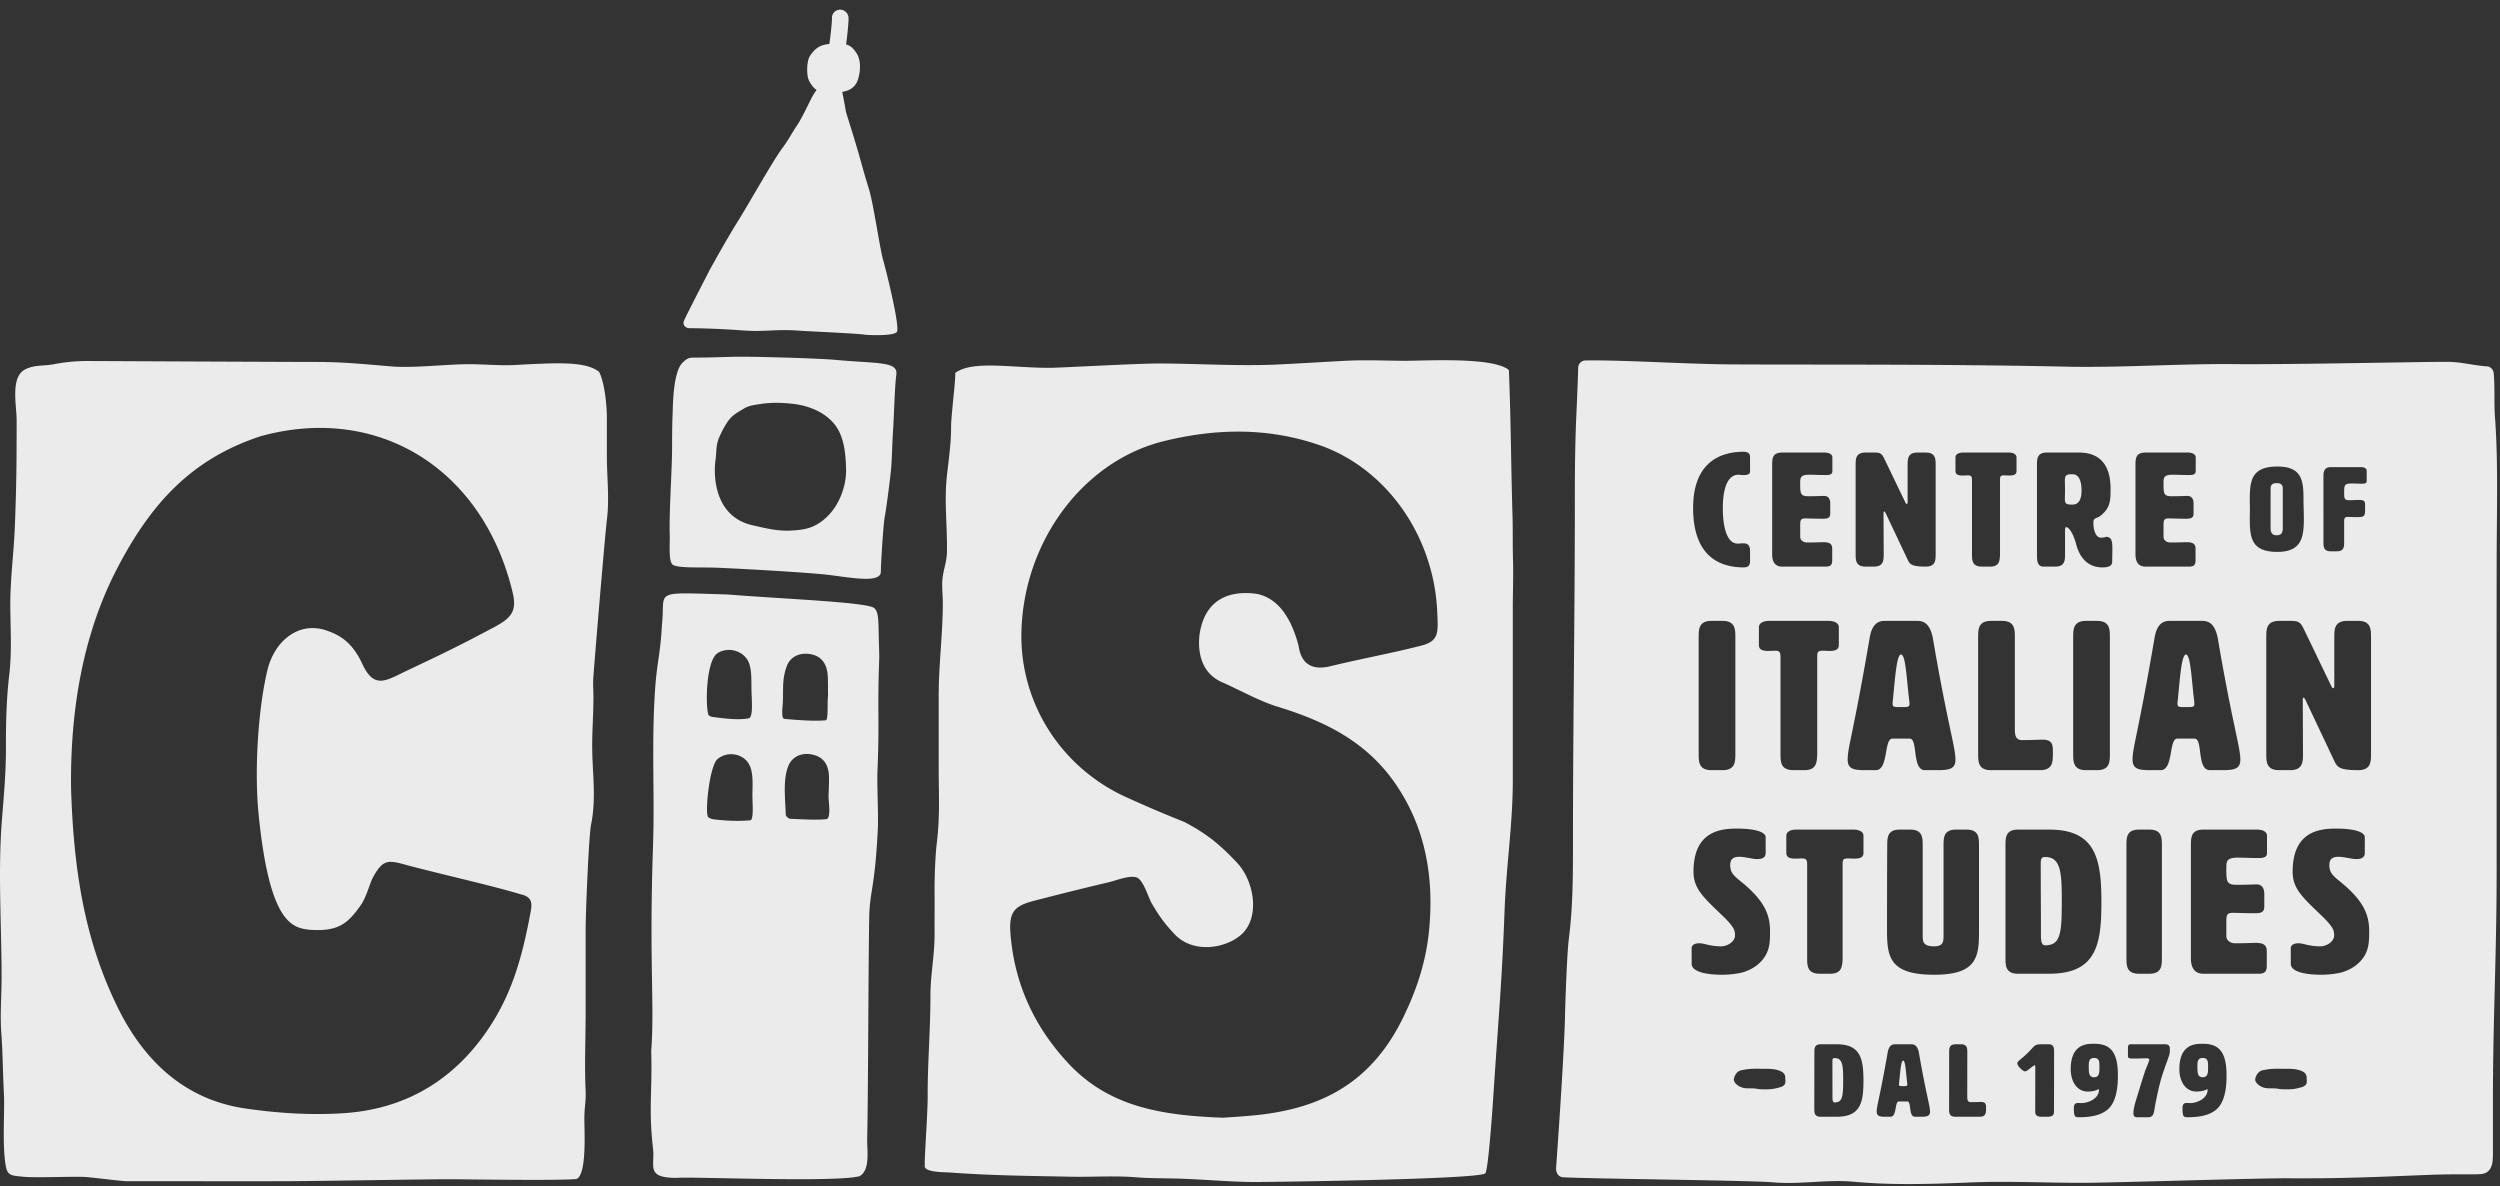
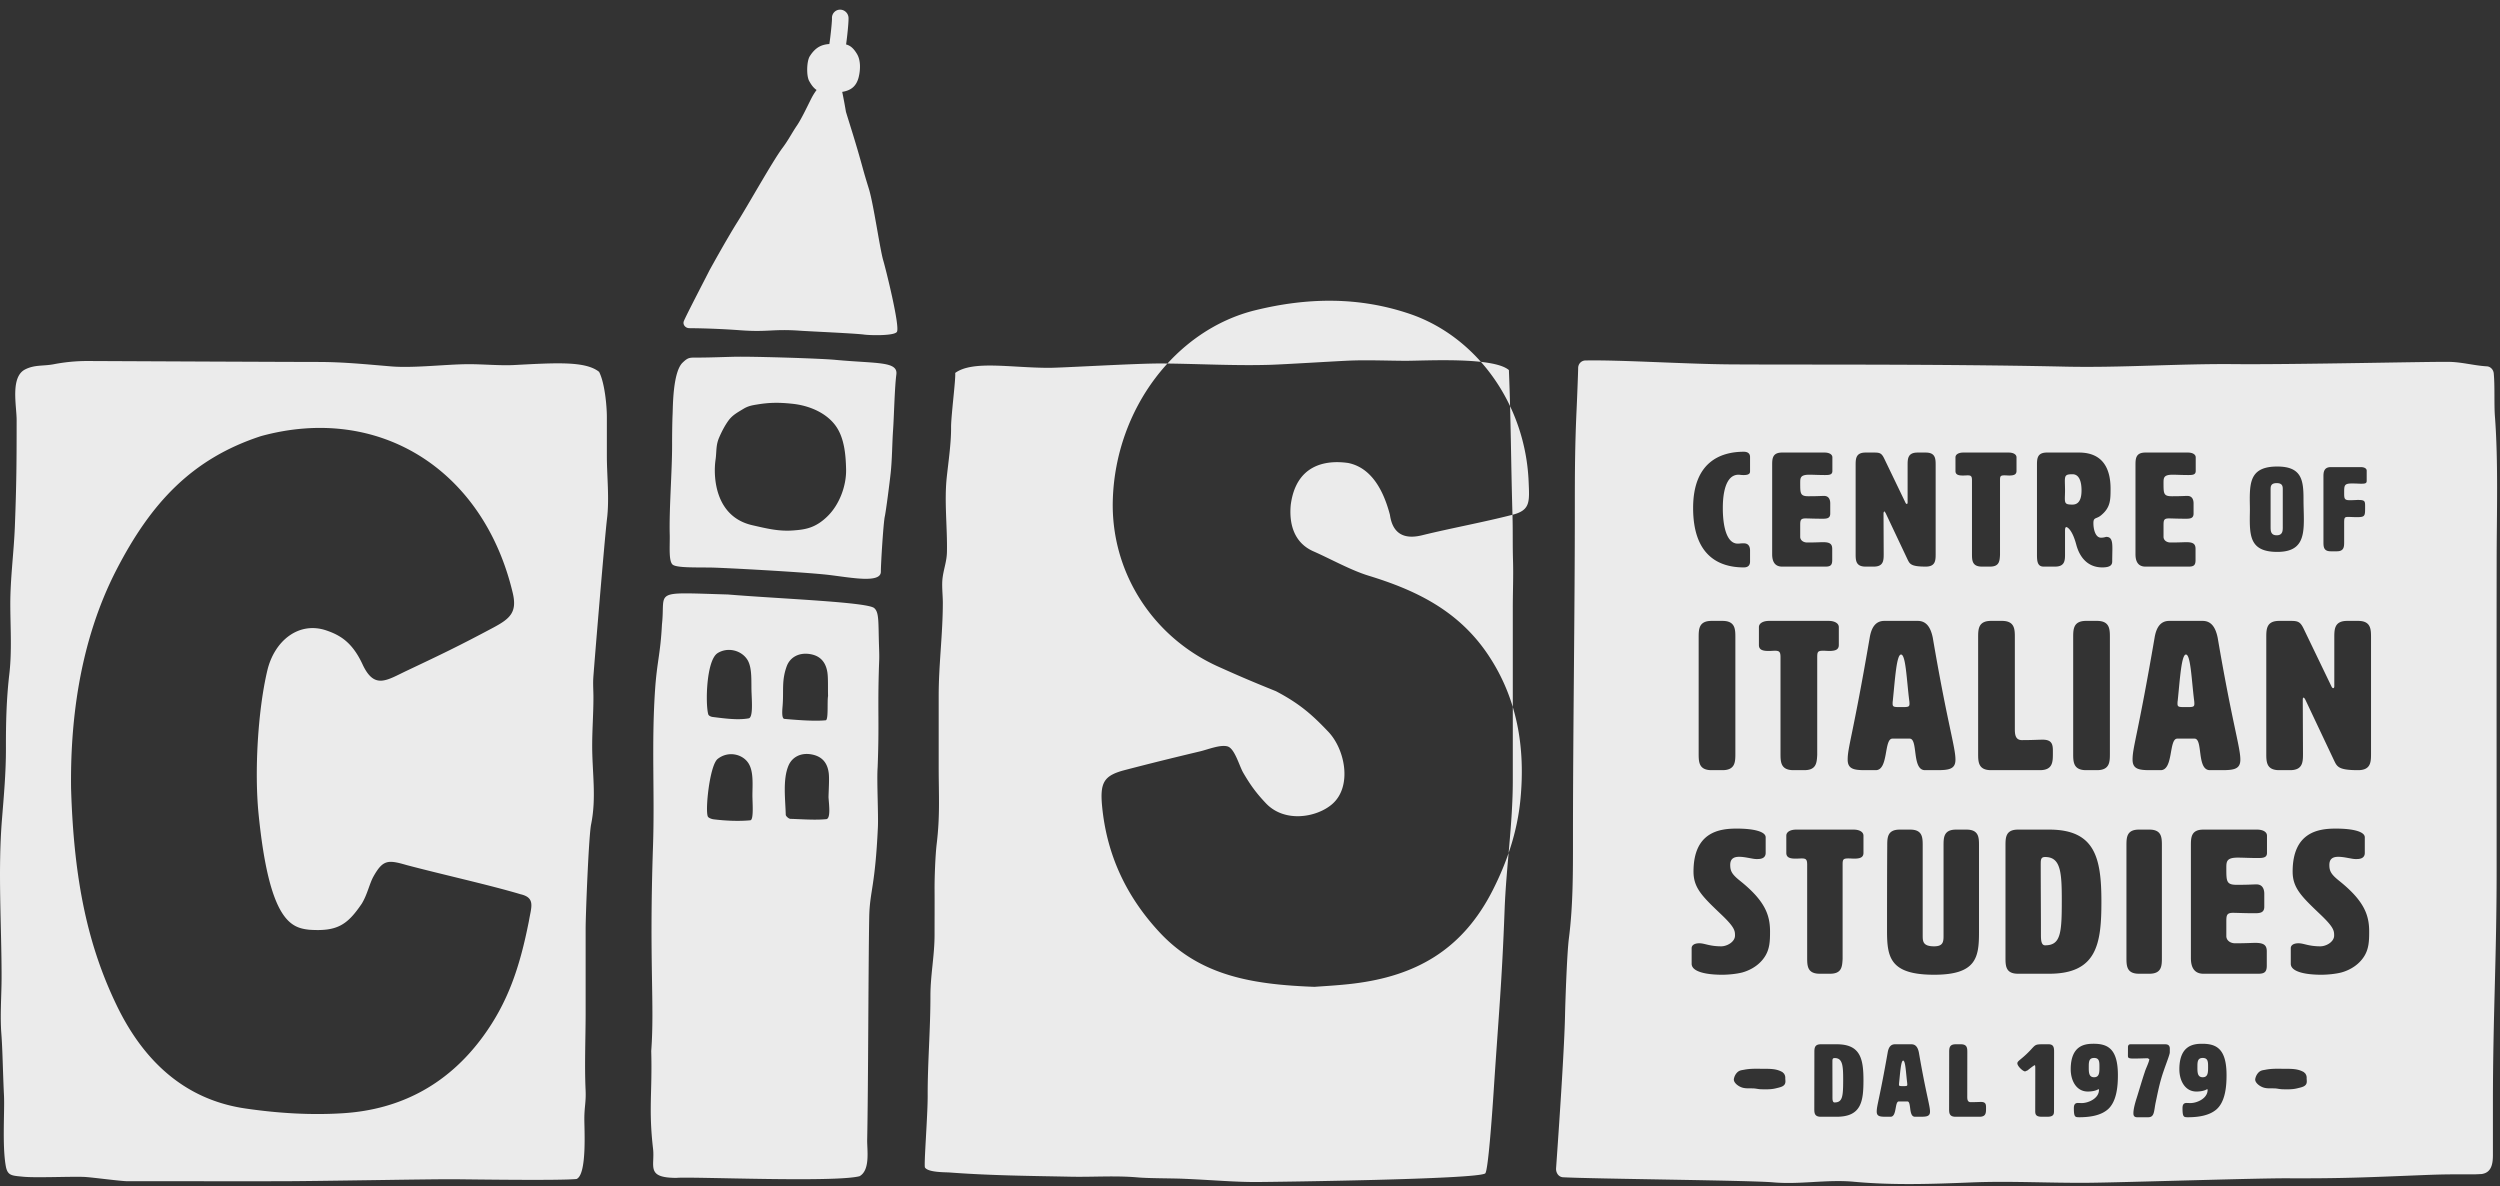
<svg xmlns="http://www.w3.org/2000/svg" width="215" height="102">
  <rect width="100%" height="100%" fill="#333333" stroke="none" />
-   <path fill="#ebebeb" d="M75.201 52.314c.416.376.327 1.24.396 3.296.04 1.16.012.97-.02 2.19-.095 3.449.043 4.488-.1 8.188-.083 1.138.075 4.036.021 5.176-.24 5.136-.692 5.452-.744 7.654-.08 4.562-.082 14.642-.176 19.204-.017.847.286 2.601-.654 3.131-2.117.562-14.54.019-15.742.144-2.67 0-1.846-1.006-2.019-2.504-.396-3.42-.058-4.839-.157-8.403.297-4.045-.188-7.475.153-17.62.154-4.589-.14-8.732.177-13.446.163-2.415.461-3.06.593-5.629.33-2.954-.989-2.761 5.673-2.569 4.563.378 12.154.656 12.6 1.188zm-13.48 3.851c-.984.607-1.065 4.376-.81 5.266.038.132.243.212.38.229 1.058.132 2.185.286 3.1.117.371-.072.273-1.396.245-2.159-.047-.899.081-2.144-.344-2.851-.496-.827-1.68-1.153-2.572-.602zm2.82 14.378c.287-.068.172-1.469.167-2.126.005-.932.108-2.033-.317-2.74-.496-.827-1.756-1.132-2.67-.409-.693.546-1.094 4.479-.842 4.962.064.122.347.213.483.23 1.06.132 2.213.179 3.178.083zm2.77-9.922c-.025.337-.124 1.18.148 1.204 1.007.09 2.572.217 3.537.121.272.024.127-1.57.217-2.095-.019-.642.018-1.556-.06-2.041-.138-.851-.594-1.434-1.55-1.567-.949-.131-1.677.315-1.947 1.062-.443 1.225-.252 2.042-.346 3.316zm3.76 9.826c.385-.077.222-1.253.181-1.884.014-.642.077-1.553.023-2.041-.095-.857-.52-1.461-1.469-1.64-.94-.177-1.69.234-1.998.967-.505 1.202-.262 2.94-.233 4.217.003.127.257.351.4.355 1.011.03 2.131.122 3.095.026zm.747-39.501c3.607.336 5.426.106 5.267 1.27-.145 1.061-.203 3.676-.279 4.743-.083 1.157-.077 2.525-.214 3.775-.089.813-.392 3.189-.5 3.684-.123.556-.343 4.134-.338 4.746.008 1.021-2.544.512-4.45.283-2.03-.244-9.15-.626-10.19-.638-1.368-.015-2.847.024-3.237-.229-.389-.253-.263-1.56-.279-2.548-.062-2.288.21-5.539.203-7.801-.002-.692.011-1.92.043-2.611.03-.618.011-3.628.866-4.438.522-.495.591-.422 1.57-.43.955-.008 1.912-.047 2.867-.07 1.533-.037 7.353.141 8.671.264zm-.607 13.408c.98-.983 1.583-2.569 1.553-3.986-.027-1.233-.145-2.685-.876-3.72-.765-1.083-2.154-1.725-3.597-1.907-1.302-.152-2.153-.121-3.13.038-.475.077-.818.131-1.24.39-.46.282-.918.518-1.26.982-.32.435-.598.974-.817 1.483-.294.68-.206 1.217-.308 1.912-.199 1.365-.095 4.878 3.161 5.622 1.221.279 2.275.547 3.53.449.972-.075 1.896-.172 2.984-1.263zm58.862-.082c.04 1.38.006 2.549.046 3.932.04 1.345-.019 2.702-.018 4.048v14.9c-.002 3.708-.565 7.348-.704 11.08-.236 6.347-.504 8.915-.947 15.69-.14 2.138-.478 6.772-.718 6.987-.578.52-18.347.736-19.554.744-2.022.011-3.709-.164-6.443-.281-.94-.041-2.933-.031-3.874-.114-1.96-.172-3.819-.022-5.795-.062-3.573-.072-6.835-.096-10.379-.361-.395-.03-1.862.006-2.14-.43-.107-.167.238-4.449.233-6.147-.007-2.894.237-5.638.237-8.608 0-1.825.357-3.451.355-5.279 0-1.291.01-2.582.001-3.873-.006-1.035.064-2.937.183-3.928.297-2.476.171-4.171.171-6.659v-6.085c.001-2.698.354-5.294.356-7.987 0-.692-.108-1.475-.019-2.157.101-.773.356-1.408.373-2.202.043-2.11-.237-4.323-.018-6.417.136-1.292.387-2.964.374-4.304-.009-.944.414-4.186.355-4.687 1.505-1.096 4.785-.439 8.066-.439 1.157 0 7.58-.388 9.667-.374 3.122.022 6.186.206 9.293.117 1.236-.035 5.84-.323 6.928-.365 1.581-.061 3.194.013 4.776.018 1.634.005 7.55-.358 8.888.798.176 4.428.177 7.991.307 12.445zm-7.857 11.256c1.558-.399 1.462-1.119 1.388-2.875-.279-6.617-4.433-12.436-10.22-14.403-4.406-1.497-8.824-1.408-13.283-.314-6.866 1.686-12.016 8.494-12.256 16.289-.19 6.153 3.362 11.797 9.082 14.367 1.638.736 2.721 1.209 4.946 2.107 2.107 1.104 3.178 2.096 4.494 3.476 1.481 1.551 2.06 4.722.362 6.219-1.307 1.153-4.094 1.667-5.723-.061-.75-.796-1.256-1.44-1.939-2.609-.347-.594-.738-2.111-1.363-2.278-.626-.169-1.684.267-2.34.424-2.393.571-4.075.985-6.458 1.604-1.802.469-2.177 1.039-1.985 3.088.403 4.311 2.161 7.877 4.934 10.862 3.503 3.77 8.011 4.503 13.34 4.701.697-.057 2.053-.119 3.398-.286 5.211-.648 9.278-2.807 11.926-8.028 1.234-2.434 2.11-5.008 2.38-7.79.438-4.521-.286-8.74-2.789-12.467-2.583-3.846-6.292-5.57-10.28-6.792-1.522-.467-3.27-1.448-4.733-2.091-1.633-.718-2.11-2.299-1.95-3.994.444-3.398 2.91-3.897 4.941-3.604 1.45.293 2.813 1.494 3.591 4.466.222 1.57 1.166 2.141 2.75 1.753 2.61-.639 5.183-1.098 7.787-1.764zM52.19 39.183c0 1.756.225 3.677.014 5.421-.202 1.666-1.148 13.076-1.183 13.736-.029.543.014 1.104.014 1.649 0 1.331-.107 2.803-.107 4.135 0 2.351.376 4.469-.094 6.778-.204.999-.469 7.775-.469 8.946v7.212c0 2.226-.104 4.481-.003 6.705.045 1.008-.104 1.385-.109 2.44-.004.947.234 4.803-.67 5.189-1.355.144-8.91.036-10.458.022-2.08-.018-11.898.169-15.07.17-2.663.002-5.324 0-7.985 0h-5.072c-.618 0-3.062-.337-3.74-.37-1.1-.051-4.157.091-5.262-.017-.993-.097-1.352-.075-1.503-.942-.309-1.777-.086-4.706-.15-6.037-.1-2.071-.119-3.916-.225-5.3-.124-1.613.018-3.295.018-4.911 0-4.47-.325-9.074.032-13.528.165-2.057.346-4.042.342-6.112-.005-2.178.04-4.238.293-6.404.228-1.959.09-3.966.083-5.935-.006-2.303.307-4.504.394-6.791.137-3.613.151-5.491.151-9.109 0-1.242-.559-3.703.732-4.36.82-.416 1.55-.274 2.44-.442a15.187 15.187 0 012.99-.281c4.524.022 17.548.082 19.7.082 2.292.001 4.084.196 6.366.383 1.925.157 4.668-.182 6.6-.192 1.234-.006 2.746.136 3.942.074 3.612-.189 6.15-.355 7.321.586.488.942.668 2.947.668 3.874zm-6.707 40.048c.194-1.198.603-2.021-.71-2.325-2.657-.795-6.75-1.7-9.815-2.513-1.59-.461-2.023-.463-2.835.976-.35.624-.529 1.561-1.014 2.352-1.238 1.818-2.098 2.405-4.527 2.236-1.535-.174-3.43-.712-4.348-9.991-.353-3.568-.069-8.809.752-12.288.607-2.576 2.708-4.269 5.088-3.457 1.231.42 2.26 1.06 3.133 2.975 1.01 2.104 2.043 1.307 3.777.486 3.098-1.467 4.46-2.117 7.433-3.703 1.464-.781 2.072-1.331 1.677-2.993-2.52-10.618-11.512-16.265-21.659-13.477-5.953 1.95-9.458 5.772-12.395 11.445C6.707 55.388 6.047 62.45 6.112 67.78c.235 8.088 1.495 13.647 3.924 18.685 2.363 4.897 5.958 8.117 11.056 8.863 2.801.411 5.678.593 8.493.404 4.784-.322 8.89-2.403 11.95-6.588 2.146-2.936 3.162-5.944 3.947-9.913zm143.231-18.693c0 .272-.148.272-.724.272-.594 0-.725 0-.725-.29 0-.072 0-.162.02-.271.185-1.79.315-3.96.705-3.96.408 0 .483 2.188.706 3.96.018.127.018.217.018.289zm-13.21 13.706c0-.367.053-.541.376-.541 1.345 0 1.434 1.309 1.434 3.753 0 2.793-.089 3.841-1.434 3.841-.323 0-.359-.419-.359-.873 0-2.06-.018-4.207-.018-6.18zm19.768-32.135c0-.255 0-.561.524-.561.523 0 .523.306.523.561v3.213c0 .306 0 .713-.523.713-.524 0-.524-.407-.524-.713zm-15.18 50.534c-.459 0-.458-.43-.458-.869.001-.439.001-.79.46-.79.46 0 .46.351.458.79 0 .439 0 .869-.46.869zm-2.499-50.477c0-.29-.015-.608-.015-.787 0-.498.086-.595.653-.595.64 0 .781.76.781 1.382 0 .622-.142 1.229-.78 1.229-.568 0-.654-.083-.654-.538 0-.166.015-.415.015-.691zm-14.809 18.083c.185-1.79.315-3.96.705-3.96.41 0 .483 2.188.706 3.96.02.127.02.217.02.289 0 .272-.15.272-.726.272-.594 0-.724 0-.724-.29 0-.072 0-.162.02-.271zm-5.009 34.562c-.165 0-.183-.211-.183-.439.002-1.036-.005-2.116-.004-3.107 0-.185.027-.272.192-.272.69 0 .734.658.733 1.887-.002 1.404-.049 1.931-.738 1.931zm6.254-1.536c0 .131-.074.131-.359.131-.294 0-.358 0-.357-.14l.01-.132c.092-.869.157-1.922.35-1.922.202 0 .237 1.062.346 1.922zm25.407-.632c-.459 0-.459-.43-.458-.869 0-.439.001-.79.46-.79.46 0 .46.351.458.79 0 .439 0 .869-.46.869zm25.13-56.805c.292 3.849.152 8.394.147 12.252-.013 8.931-.003 17.862-.003 26.792 0 7.62-.319 12.463-.319 20.084v4.39c-.002.828-.172 1.505-.983 1.612l-.538.024c-2.05 0-2.644-.007-4.448.065-4.742.188-6.98.3-11.679.276-2.637-.014-14.008.354-17.07.385-3.386.035-6.766-.168-10.152-.029-3.368.138-6.724.252-10.095-.059-2.32-.215-4.603.257-6.943.051-1.997-.175-15.41-.295-18.056-.436-.389-.021-.632-.384-.603-.784.353-4.981.72-10.669.77-13.181.017-.914.161-5.252.33-6.572.363-2.847.352-5.68.352-8.594 0-9.544.16-19.086.16-28.63 0-2.984.014-5.376.156-8.354.041-.874.13-3.186.13-3.479 0-.355.271-.642.616-.65 2.872-.063 8.54.3 12.28.334 3.871.034 12.515-.006 20.458.069 2.844.027 5.65.062 8.49.126 4.844.11 9.693-.259 14.538-.215 5.297.047 16.972-.227 18.572-.193 1.071.023 2.128.322 3.192.383.314.017.562.28.594.603.106 1.103.02 2.637.103 3.73zm-14.749 10.758c0 .408 0 .816.63.816h.523c.628 0 .628-.408.628-.816v-1.55c0-.52.01-.591.356-.591.157 0 .524.02.733.02.713 0 .713-.102.713-.836v-.092c0-.459-.02-.551-.618-.551-.178 0-.283.021-.723.021-.46 0-.46-.163-.46-.653 0-.601 0-.785.648-.785.493 0 .566.02.828.02.377 0 .461-.051.461-.254v-.867c0-.204-.23-.306-.493-.306h-2.597c-.629 0-.629.51-.629.816zm-6.336-3.63c0 .265.011.54.011.826 0 .285-.01.561-.01.836 0 1.632.156 2.835 2.367 2.835 2.021 0 2.283-1.173 2.283-2.784 0-.54-.03-1.142-.03-1.754 0-1.621-.148-2.804-2.253-2.804-2.21 0-2.368 1.203-2.368 2.845zm-1.119 33.128c-.897 0-.897-.297-.897-1.431 0-.559 0-.908.986-.908.45 0 1.005.035 1.704.035.448 0 .807-.018.807-.437v-1.484c0-.349-.395-.523-.843-.523h-4.626c-1.076 0-1.076.698-1.076 1.396v9.602c0 .349 0 1.397 1.076 1.397h4.734c.537 0 .717-.175.717-.699v-1.221c0-.524-.233-.734-.986-.734-.377 0-.718.035-1.74.035-.358 0-.717-.192-.753-.576v-1.222c0-.576 0-.821.574-.821.377 0 .95.035 1.865.035.448 0 .825-.035.825-.558v-1.118c0-.192-.036-.803-.664-.803-.412 0-.592.035-1.703.035zm-8.71-28.472c0 .277 0 1.106.851 1.106h3.746c.426 0 .568-.138.568-.553v-.967c0-.414-.185-.58-.78-.58-.298 0-.568.027-1.377.027-.284 0-.568-.151-.596-.455v-.967c0-.456 0-.649.454-.649.298 0 .752.027 1.476.027.354 0 .653-.027.653-.442v-.884c0-.152-.029-.635-.526-.635-.326 0-.468.027-1.348.027-.709 0-.709-.235-.709-1.133 0-.442 0-.718.781-.718.354 0 .794.028 1.347.028.355 0 .64-.014.64-.346v-1.174c0-.276-.313-.414-.668-.414h-3.66c-.852 0-.852.552-.852 1.105zm-8.472 0c0 .553 0 1.106.568 1.106h.993c.852 0 .852-.553.852-1.106v-1.961c0-.111 0-.332.113-.332.086 0 .511.221.852 1.506.27 1.022.936 1.962 2.242 1.962.737 0 .851-.249.851-.525 0-.415.014-.788.014-1.091 0-.636-.07-1.009-.525-1.009-.042 0-.198.069-.454.069-.468 0-.653-.691-.653-1.257 0-.525.256-.331.653-.663.81-.663.823-1.299.823-2.293 0-1.63-.596-3.108-2.71-3.108h-2.767c-.852 0-.852.552-.852 1.105zm6.271 7.22c0-.723 0-1.446-1.114-1.446h-.929c-1.114 0-1.114.723-1.114 1.446v9.946c0 .723 0 1.446 1.114 1.446h.93c1.113 0 1.113-.723 1.113-1.446zm-13.28-14.334c0 .332.283.387.638.387.171 0 .312-.014.412-.014.298 0 .37.083.37.428v6.313c0 .553 0 1.106.85 1.106h.71c.794 0 .823-.484.851-1.009v-6.41c0-.345.028-.428.383-.428.171 0 .298.014.398.014.354 0 .638-.055.638-.387v-1.174c0-.276-.312-.414-.667-.414h-3.916c-.355 0-.667.138-.667.414zm-8.586 7.114c0 .553 0 1.106.852 1.106h.71c.851 0 .851-.553.851-1.106l-.015-3.522.057-.138.114.138 1.887 3.992c.2.415.298.636 1.575.636.851 0 .851-.553.851-1.106v-7.597c0-.553 0-1.105-.85-1.105h-.71c-.852 0-.852.552-.852 1.105v3.177c0 .097-.028.138-.07.138-.043 0-.086-.041-.128-.138l-1.83-3.799c-.214-.428-.37-.483-.838-.483h-.752c-.852 0-.852.552-.852 1.105zm-7.179 0c0 .277 0 1.106.851 1.106h3.747c.425 0 .567-.138.567-.553v-.967c0-.414-.185-.58-.78-.58-.298 0-.568.027-1.377.027-.284 0-.567-.151-.596-.455v-.967c0-.456 0-.649.454-.649.298 0 .752.027 1.476.027.355 0 .653-.027.653-.442v-.884c0-.152-.029-.635-.525-.635-.327 0-.468.027-1.348.027-.71 0-.71-.235-.71-1.133 0-.442 0-.718.781-.718.354 0 .794.028 1.348.028.354 0 .638-.014.638-.346v-1.174c0-.276-.312-.414-.667-.414h-3.66c-.852 0-.852.552-.852 1.105zm-1.139 7.853c0 .434.371.507.836.507.223 0 .408-.019.54-.019.39 0 .481.109.481.561v8.264c0 .723 0 1.446 1.115 1.446h.93c1.04 0 1.076-.633 1.113-1.32v-8.39c0-.452.038-.561.502-.561.222 0 .39.019.52.019.464 0 .835-.073.835-.507v-1.537c0-.362-.408-.542-.872-.542h-5.127c-.465 0-.873.18-.873.542zm-1.302-16.625c-2.015 0-4.356.899-4.356 4.836 0 4.213 2.341 5.111 4.356 5.111.355 0 .54-.166.54-.511v-.926c0-.138 0-.635-.54-.635-.326 0-.326.027-.51.027-1.278 0-1.292-2.569-1.292-3.039 0-.497 0-2.887 1.348-2.887.156 0 .17.028.454.028.54 0 .54-.208.54-.346v-1.215c0-.277-.185-.443-.54-.443zm-.723 15.992c0-.723 0-1.446-1.114-1.446h-.929c-1.114 0-1.114.723-1.114 1.446v9.946c0 .723 0 1.446 1.114 1.446h.93c1.113 0 1.113-.723 1.113-1.446zm-3.76 28.043c0 .699 1.29.943 2.617.943.556 0 1.238-.07 1.722-.192.394-.105 1.327-.436 1.918-1.309.467-.681.485-1.414.485-2.217 0-1.414-.43-2.637-2.564-4.347-.7-.559-.86-.838-.86-1.379 0-.559.34-.699.77-.699.52 0 1.166.192 1.452.192h.144c.61 0 .682-.332.682-.524v-1.344c0-.489-1.005-.75-2.493-.75-1.435 0-3.713.261-3.713 3.701 0 1.431.79 2.164 2.457 3.753 1.094 1.048 1.112 1.344 1.112 1.746 0 .541-.682.925-1.184.925-1.02 0-1.416-.262-1.882-.262-.484 0-.664.21-.664.419zm8.053 10.237c.02-.094.012-.188.005-.271l-.006-.126a.606.606 0 00-.037-.255l-.06-.125-.057-.057-.088-.085c-.469-.267-.91-.287-1.603-.287l-.312-.002c-.472-.006-.92-.009-1.373.081l-.124.022c-.16.027-.3.051-.46.192a1.067 1.067 0 00-.308.594c-.033.287.331.596.688.718.236.082.493.079.741.078l.206.001c.123.002.23.019.343.037.113.018.23.036.363.04.126.004.255.007.383.007.307 0 .612-.018.884-.087l.131-.032c.306-.074.621-.149.684-.443zm4.423 2.918c2.111 0 2.296-1.317 2.3-3.116.002-1.888-.272-3.116-2.292-3.116h-1.377c-.55 0-.552.35-.552.702l-.007 4.827c0 .352 0 .703.55.703zm2.301-24.171c0-.349-.395-.523-.843-.523h-4.95c-.448 0-.843.174-.843.523v1.484c0 .419.36.489.808.489.215 0 .394-.017.52-.017.376 0 .466.104.466.541v7.978c0 .698 0 1.397 1.076 1.397h.896c1.005 0 1.04-.611 1.076-1.275v-8.1c0-.437.036-.541.485-.541.214 0 .376.017.502.017.448 0 .807-.07.807-.489zm1.057-5.635c1.115 0 .687-2.712 1.431-2.712h1.486c.743 0 .167 2.712 1.318 2.712h.984c1.06 0 1.635-.072 1.635-.904 0-1.085-.687-3.074-1.95-10.488-.186-.904-.558-1.446-1.3-1.446h-2.86c-.744 0-1.115.542-1.264 1.446-1.449 8.445-1.895 9.403-1.895 10.488 0 .832.576.904 1.542.904zm3.856 29.806c.524 0 .808-.035.81-.439 0-.527-.339-1.492-.958-5.091-.09-.439-.274-.702-.642-.702h-1.413c-.368 0-.552.263-.626.702-.722 4.099-.943 4.564-.944 5.091 0 .404.284.439.762.439h.431c.551 0 .341-1.317.71-1.317h.734c.367 0 .08 1.317.65 1.317zm-2.886-15.965c0 2.269.27 3.753 4.053 3.753 3.604 0 3.856-1.466 3.856-3.631v-7.472c0-.681 0-1.379-1.077-1.379h-.896c-1.076 0-1.076.698-1.076 1.379v7.699c0 .524 0 .96-.807.96-.986 0-.986-.436-.986-.96v-7.682c0-.698 0-1.396-1.076-1.396h-.897c-1.076 0-1.076.698-1.076 1.396 0 0-.018 1.816-.018 7.333zm8.514 15.148c0-.263-.045-.456-.43-.456-.194 0-.414.018-.9.018-.286-.009-.285-.281-.285-.492l.005-3.783c.001-.352.001-.702-.549-.702h-.459c-.55 0-.552.35-.552.702l-.007 4.827c0 .352-.002.703.55.703h2.075c.551 0 .551-.351.552-.703zm4.633-28.989c1.115 0 1.115-.723 1.115-1.446v-.235c0-.543-.093-.941-.873-.941-.39 0-.836.037-1.82.037-.577-.019-.577-.579-.577-1.013v-7.794c0-.723 0-1.446-1.114-1.446h-.929c-1.114 0-1.114.723-1.114 1.446v9.946c0 .723 0 1.446 1.114 1.446zm-2.96 16.11c0 .698 0 1.397 1.076 1.397h2.69c4.124 0 4.483-2.619 4.483-6.198 0-3.753-.538-6.197-4.483-6.197h-2.69c-1.076 0-1.076.698-1.076 1.396zm4.18 8.166c.001-.352.001-.702-.467-.702h-.514c-.588 0-.615.035-.946.386l-.038.044c-.818.886-1.194.974-1.195 1.211 0 .237.477.693.67.693l.22-.096c.101-.088.543-.439.607-.439.037 0 .046.114.045.237v.123l-.005 3.546c0 .263 0 .527.551.527h.505c.56 0 .56-.264.56-.527zm4.62 4.898c.78-.685.866-2.037.867-2.932.003-2.229-.823-2.712-2.08-2.712-.689 0-1.975.079-1.978 2.194 0 .975.485 1.914 1.467 1.914.348 0 .688-.062.9-.193l.036-.018.028.07c0 .746-.929 1.133-1.47 1.133-.102 0-.359-.009-.34-.009-.294 0-.35.21-.35.448 0 .781.118.772.44.781.9 0 1.854-.132 2.48-.676zm1.602-13.064c0 .698 0 1.397 1.076 1.397h.896c1.076 0 1.076-.699 1.076-1.397v-9.602c0-.698 0-1.396-1.076-1.396h-.896c-1.076 0-1.076.698-1.076 1.396zm3.73 7.841c0-.263-.139-.377-.395-.377h-2.994c-.202 0-.21.201-.21.228l-.003.728c0 .193 0 .272.496.272.395 0 .983-.026 1.212-.026l.13.079c0 .22-.334.878-.389 1.106-.239.702-.544 1.756-.69 2.212-.12.369-.288.948-.288 1.326 0 .131.008.351.33.351h.928c.56 0 .496-.483.654-1.264l.082-.387c.157-.746.305-1.466.62-2.37.202-.596.515-1.378.515-1.553zm-.788-23.951c1.114 0 .687-2.712 1.43-2.712h1.486c.743 0 .167 2.712 1.32 2.712h.983c1.06 0 1.635-.072 1.635-.904 0-1.085-.687-3.074-1.95-10.488-.186-.904-.558-1.446-1.3-1.446h-2.86c-.744 0-1.115.542-1.265 1.446-1.448 8.445-1.894 9.403-1.894 10.488 0 .832.576.904 1.542.904zm4.8 29.174c.781-.685.866-2.037.867-2.932.003-2.229-.823-2.712-2.08-2.712-.69 0-1.975.079-1.978 2.194 0 .975.484 1.914 1.467 1.914.348 0 .688-.062.9-.193l.036-.018.028.07c-.002.746-.929 1.133-1.47 1.133-.103 0-.359-.009-.34-.009-.294 0-.35.21-.35.448 0 .781.118.772.44.781.9 0 1.854-.132 2.48-.676zm7.756-2.286c.02-.094.011-.188.005-.271l-.006-.126a.606.606 0 00-.037-.255l-.06-.125-.057-.057-.088-.085c-.469-.267-.91-.287-1.603-.287l-.312-.002c-.472-.006-.92-.009-1.373.081l-.124.022c-.162.027-.3.051-.46.192a1.075 1.075 0 00-.309.594c-.032.287.332.596.69.718.235.082.491.079.74.078l.206.001c.123.002.23.019.343.037.113.018.23.036.362.04.127.004.255.007.384.007.307 0 .612-.018.884-.087l.131-.032c.306-.074.621-.149.684-.443zm4.892-10.795c.467-.681.485-1.414.485-2.217 0-1.414-.43-2.637-2.565-4.347-.699-.559-.86-.838-.86-1.379 0-.559.34-.699.771-.699.52 0 1.165.192 1.452.192h.144c.61 0 .681-.332.681-.524v-1.344c0-.489-1.004-.75-2.492-.75-1.435 0-3.713.261-3.713 3.701 0 1.431.79 2.164 2.457 3.753 1.094 1.048 1.112 1.344 1.112 1.746 0 .541-.682.925-1.184.925-1.022 0-1.416-.262-1.882-.262-.484 0-.664.21-.664.419v1.344c0 .699 1.291.943 2.618.943.556 0 1.238-.07 1.722-.192.394-.105 1.327-.436 1.918-1.309zm.644-27.485c0-.723 0-1.446-1.114-1.446h-.929c-1.115 0-1.115.723-1.115 1.446v4.159c0 .127-.037.181-.093.181s-.11-.054-.167-.181l-2.396-4.973c-.279-.56-.483-.632-1.096-.632h-.984c-1.114 0-1.114.723-1.114 1.446v9.946c0 .723 0 1.446 1.114 1.446h.93c1.113 0 1.113-.723 1.113-1.446l-.019-4.611c0-.109.02-.181.074-.181.038 0 .094.072.15.181l2.47 5.226c.26.542.39.831 2.062.831 1.114 0 1.114-.723 1.114-1.446zM74.314 28.774c-.804-.107-4.665-.273-5.494-.332-2.388-.17-2.759.14-5.185-.042a68.584 68.584 0 00-4.358-.178c-.33-.003-.572-.3-.473-.587.124-.362 2.053-4.058 2.201-4.368.01-.019 1.462-2.665 2.433-4.208.944-1.502 3.03-5.239 3.86-6.344.51-.678.792-1.265 1.254-1.943.406-.596 1.025-1.93 1.258-2.374.096-.183.242-.427.418-.66-.236-.155-.433-.396-.64-.774-.248-.453-.217-1.701.054-2.129.516-.819 1.078-1.007 1.681-1.049l.011-.066c.072-.455.226-1.818.216-2.159a.703.703 0 01.692-.732h.002a.734.734 0 01.73.719c.012.444-.13 1.71-.21 2.275.376.1.642.329.941.825.333.555.292 1.384.14 1.994-.213.841-.733 1.148-1.415 1.259.124.591.23 1.18.322 1.721.342 1.115.664 2.114 1.012 3.309.53 1.821.42 1.569.96 3.31.397 1.281.95 5.197 1.235 6.155.217.729 1.454 5.691 1.176 6.142-.218.354-2.282.308-2.82.236z" />
+   <path fill="#ebebeb" d="M75.201 52.314c.416.376.327 1.24.396 3.296.04 1.16.012.97-.02 2.19-.095 3.449.043 4.488-.1 8.188-.083 1.138.075 4.036.021 5.176-.24 5.136-.692 5.452-.744 7.654-.08 4.562-.082 14.642-.176 19.204-.017.847.286 2.601-.654 3.131-2.117.562-14.54.019-15.742.144-2.67 0-1.846-1.006-2.019-2.504-.396-3.42-.058-4.839-.157-8.403.297-4.045-.188-7.475.153-17.62.154-4.589-.14-8.732.177-13.446.163-2.415.461-3.06.593-5.629.33-2.954-.989-2.761 5.673-2.569 4.563.378 12.154.656 12.6 1.188zm-13.48 3.851c-.984.607-1.065 4.376-.81 5.266.038.132.243.212.38.229 1.058.132 2.185.286 3.1.117.371-.072.273-1.396.245-2.159-.047-.899.081-2.144-.344-2.851-.496-.827-1.68-1.153-2.572-.602zm2.82 14.378c.287-.068.172-1.469.167-2.126.005-.932.108-2.033-.317-2.74-.496-.827-1.756-1.132-2.67-.409-.693.546-1.094 4.479-.842 4.962.064.122.347.213.483.23 1.06.132 2.213.179 3.178.083zm2.77-9.922c-.025.337-.124 1.18.148 1.204 1.007.09 2.572.217 3.537.121.272.024.127-1.57.217-2.095-.019-.642.018-1.556-.06-2.041-.138-.851-.594-1.434-1.55-1.567-.949-.131-1.677.315-1.947 1.062-.443 1.225-.252 2.042-.346 3.316zm3.76 9.826c.385-.077.222-1.253.181-1.884.014-.642.077-1.553.023-2.041-.095-.857-.52-1.461-1.469-1.64-.94-.177-1.69.234-1.998.967-.505 1.202-.262 2.94-.233 4.217.003.127.257.351.4.355 1.011.03 2.131.122 3.095.026zm.747-39.501c3.607.336 5.426.106 5.267 1.27-.145 1.061-.203 3.676-.279 4.743-.083 1.157-.077 2.525-.214 3.775-.089.813-.392 3.189-.5 3.684-.123.556-.343 4.134-.338 4.746.008 1.021-2.544.512-4.45.283-2.03-.244-9.15-.626-10.19-.638-1.368-.015-2.847.024-3.237-.229-.389-.253-.263-1.56-.279-2.548-.062-2.288.21-5.539.203-7.801-.002-.692.011-1.92.043-2.611.03-.618.011-3.628.866-4.438.522-.495.591-.422 1.57-.43.955-.008 1.912-.047 2.867-.07 1.533-.037 7.353.141 8.671.264zm-.607 13.408c.98-.983 1.583-2.569 1.553-3.986-.027-1.233-.145-2.685-.876-3.72-.765-1.083-2.154-1.725-3.597-1.907-1.302-.152-2.153-.121-3.13.038-.475.077-.818.131-1.24.39-.46.282-.918.518-1.26.982-.32.435-.598.974-.817 1.483-.294.68-.206 1.217-.308 1.912-.199 1.365-.095 4.878 3.161 5.622 1.221.279 2.275.547 3.53.449.972-.075 1.896-.172 2.984-1.263zm58.862-.082c.04 1.38.006 2.549.046 3.932.04 1.345-.019 2.702-.018 4.048v14.9c-.002 3.708-.565 7.348-.704 11.08-.236 6.347-.504 8.915-.947 15.69-.14 2.138-.478 6.772-.718 6.987-.578.52-18.347.736-19.554.744-2.022.011-3.709-.164-6.443-.281-.94-.041-2.933-.031-3.874-.114-1.96-.172-3.819-.022-5.795-.062-3.573-.072-6.835-.096-10.379-.361-.395-.03-1.862.006-2.14-.43-.107-.167.238-4.449.233-6.147-.007-2.894.237-5.638.237-8.608 0-1.825.357-3.451.355-5.279 0-1.291.01-2.582.001-3.873-.006-1.035.064-2.937.183-3.928.297-2.476.171-4.171.171-6.659v-6.085c.001-2.698.354-5.294.356-7.987 0-.692-.108-1.475-.019-2.157.101-.773.356-1.408.373-2.202.043-2.11-.237-4.323-.018-6.417.136-1.292.387-2.964.374-4.304-.009-.944.414-4.186.355-4.687 1.505-1.096 4.785-.439 8.066-.439 1.157 0 7.58-.388 9.667-.374 3.122.022 6.186.206 9.293.117 1.236-.035 5.84-.323 6.928-.365 1.581-.061 3.194.013 4.776.018 1.634.005 7.55-.358 8.888.798.176 4.428.177 7.991.307 12.445zc1.558-.399 1.462-1.119 1.388-2.875-.279-6.617-4.433-12.436-10.22-14.403-4.406-1.497-8.824-1.408-13.283-.314-6.866 1.686-12.016 8.494-12.256 16.289-.19 6.153 3.362 11.797 9.082 14.367 1.638.736 2.721 1.209 4.946 2.107 2.107 1.104 3.178 2.096 4.494 3.476 1.481 1.551 2.06 4.722.362 6.219-1.307 1.153-4.094 1.667-5.723-.061-.75-.796-1.256-1.44-1.939-2.609-.347-.594-.738-2.111-1.363-2.278-.626-.169-1.684.267-2.34.424-2.393.571-4.075.985-6.458 1.604-1.802.469-2.177 1.039-1.985 3.088.403 4.311 2.161 7.877 4.934 10.862 3.503 3.77 8.011 4.503 13.34 4.701.697-.057 2.053-.119 3.398-.286 5.211-.648 9.278-2.807 11.926-8.028 1.234-2.434 2.11-5.008 2.38-7.79.438-4.521-.286-8.74-2.789-12.467-2.583-3.846-6.292-5.57-10.28-6.792-1.522-.467-3.27-1.448-4.733-2.091-1.633-.718-2.11-2.299-1.95-3.994.444-3.398 2.91-3.897 4.941-3.604 1.45.293 2.813 1.494 3.591 4.466.222 1.57 1.166 2.141 2.75 1.753 2.61-.639 5.183-1.098 7.787-1.764zM52.19 39.183c0 1.756.225 3.677.014 5.421-.202 1.666-1.148 13.076-1.183 13.736-.029.543.014 1.104.014 1.649 0 1.331-.107 2.803-.107 4.135 0 2.351.376 4.469-.094 6.778-.204.999-.469 7.775-.469 8.946v7.212c0 2.226-.104 4.481-.003 6.705.045 1.008-.104 1.385-.109 2.44-.004.947.234 4.803-.67 5.189-1.355.144-8.91.036-10.458.022-2.08-.018-11.898.169-15.07.17-2.663.002-5.324 0-7.985 0h-5.072c-.618 0-3.062-.337-3.74-.37-1.1-.051-4.157.091-5.262-.017-.993-.097-1.352-.075-1.503-.942-.309-1.777-.086-4.706-.15-6.037-.1-2.071-.119-3.916-.225-5.3-.124-1.613.018-3.295.018-4.911 0-4.47-.325-9.074.032-13.528.165-2.057.346-4.042.342-6.112-.005-2.178.04-4.238.293-6.404.228-1.959.09-3.966.083-5.935-.006-2.303.307-4.504.394-6.791.137-3.613.151-5.491.151-9.109 0-1.242-.559-3.703.732-4.36.82-.416 1.55-.274 2.44-.442a15.187 15.187 0 012.99-.281c4.524.022 17.548.082 19.7.082 2.292.001 4.084.196 6.366.383 1.925.157 4.668-.182 6.6-.192 1.234-.006 2.746.136 3.942.074 3.612-.189 6.15-.355 7.321.586.488.942.668 2.947.668 3.874zm-6.707 40.048c.194-1.198.603-2.021-.71-2.325-2.657-.795-6.75-1.7-9.815-2.513-1.59-.461-2.023-.463-2.835.976-.35.624-.529 1.561-1.014 2.352-1.238 1.818-2.098 2.405-4.527 2.236-1.535-.174-3.43-.712-4.348-9.991-.353-3.568-.069-8.809.752-12.288.607-2.576 2.708-4.269 5.088-3.457 1.231.42 2.26 1.06 3.133 2.975 1.01 2.104 2.043 1.307 3.777.486 3.098-1.467 4.46-2.117 7.433-3.703 1.464-.781 2.072-1.331 1.677-2.993-2.52-10.618-11.512-16.265-21.659-13.477-5.953 1.95-9.458 5.772-12.395 11.445C6.707 55.388 6.047 62.45 6.112 67.78c.235 8.088 1.495 13.647 3.924 18.685 2.363 4.897 5.958 8.117 11.056 8.863 2.801.411 5.678.593 8.493.404 4.784-.322 8.89-2.403 11.95-6.588 2.146-2.936 3.162-5.944 3.947-9.913zm143.231-18.693c0 .272-.148.272-.724.272-.594 0-.725 0-.725-.29 0-.072 0-.162.02-.271.185-1.79.315-3.96.705-3.96.408 0 .483 2.188.706 3.96.018.127.018.217.018.289zm-13.21 13.706c0-.367.053-.541.376-.541 1.345 0 1.434 1.309 1.434 3.753 0 2.793-.089 3.841-1.434 3.841-.323 0-.359-.419-.359-.873 0-2.06-.018-4.207-.018-6.18zm19.768-32.135c0-.255 0-.561.524-.561.523 0 .523.306.523.561v3.213c0 .306 0 .713-.523.713-.524 0-.524-.407-.524-.713zm-15.18 50.534c-.459 0-.458-.43-.458-.869.001-.439.001-.79.46-.79.46 0 .46.351.458.79 0 .439 0 .869-.46.869zm-2.499-50.477c0-.29-.015-.608-.015-.787 0-.498.086-.595.653-.595.64 0 .781.76.781 1.382 0 .622-.142 1.229-.78 1.229-.568 0-.654-.083-.654-.538 0-.166.015-.415.015-.691zm-14.809 18.083c.185-1.79.315-3.96.705-3.96.41 0 .483 2.188.706 3.96.02.127.02.217.02.289 0 .272-.15.272-.726.272-.594 0-.724 0-.724-.29 0-.072 0-.162.02-.271zm-5.009 34.562c-.165 0-.183-.211-.183-.439.002-1.036-.005-2.116-.004-3.107 0-.185.027-.272.192-.272.69 0 .734.658.733 1.887-.002 1.404-.049 1.931-.738 1.931zm6.254-1.536c0 .131-.074.131-.359.131-.294 0-.358 0-.357-.14l.01-.132c.092-.869.157-1.922.35-1.922.202 0 .237 1.062.346 1.922zm25.407-.632c-.459 0-.459-.43-.458-.869 0-.439.001-.79.46-.79.46 0 .46.351.458.79 0 .439 0 .869-.46.869zm25.13-56.805c.292 3.849.152 8.394.147 12.252-.013 8.931-.003 17.862-.003 26.792 0 7.62-.319 12.463-.319 20.084v4.39c-.002.828-.172 1.505-.983 1.612l-.538.024c-2.05 0-2.644-.007-4.448.065-4.742.188-6.98.3-11.679.276-2.637-.014-14.008.354-17.07.385-3.386.035-6.766-.168-10.152-.029-3.368.138-6.724.252-10.095-.059-2.32-.215-4.603.257-6.943.051-1.997-.175-15.41-.295-18.056-.436-.389-.021-.632-.384-.603-.784.353-4.981.72-10.669.77-13.181.017-.914.161-5.252.33-6.572.363-2.847.352-5.68.352-8.594 0-9.544.16-19.086.16-28.63 0-2.984.014-5.376.156-8.354.041-.874.13-3.186.13-3.479 0-.355.271-.642.616-.65 2.872-.063 8.54.3 12.28.334 3.871.034 12.515-.006 20.458.069 2.844.027 5.65.062 8.49.126 4.844.11 9.693-.259 14.538-.215 5.297.047 16.972-.227 18.572-.193 1.071.023 2.128.322 3.192.383.314.017.562.28.594.603.106 1.103.02 2.637.103 3.73zm-14.749 10.758c0 .408 0 .816.63.816h.523c.628 0 .628-.408.628-.816v-1.55c0-.52.01-.591.356-.591.157 0 .524.02.733.02.713 0 .713-.102.713-.836v-.092c0-.459-.02-.551-.618-.551-.178 0-.283.021-.723.021-.46 0-.46-.163-.46-.653 0-.601 0-.785.648-.785.493 0 .566.02.828.02.377 0 .461-.051.461-.254v-.867c0-.204-.23-.306-.493-.306h-2.597c-.629 0-.629.51-.629.816zm-6.336-3.63c0 .265.011.54.011.826 0 .285-.01.561-.01.836 0 1.632.156 2.835 2.367 2.835 2.021 0 2.283-1.173 2.283-2.784 0-.54-.03-1.142-.03-1.754 0-1.621-.148-2.804-2.253-2.804-2.21 0-2.368 1.203-2.368 2.845zm-1.119 33.128c-.897 0-.897-.297-.897-1.431 0-.559 0-.908.986-.908.45 0 1.005.035 1.704.035.448 0 .807-.018.807-.437v-1.484c0-.349-.395-.523-.843-.523h-4.626c-1.076 0-1.076.698-1.076 1.396v9.602c0 .349 0 1.397 1.076 1.397h4.734c.537 0 .717-.175.717-.699v-1.221c0-.524-.233-.734-.986-.734-.377 0-.718.035-1.74.035-.358 0-.717-.192-.753-.576v-1.222c0-.576 0-.821.574-.821.377 0 .95.035 1.865.035.448 0 .825-.035.825-.558v-1.118c0-.192-.036-.803-.664-.803-.412 0-.592.035-1.703.035zm-8.71-28.472c0 .277 0 1.106.851 1.106h3.746c.426 0 .568-.138.568-.553v-.967c0-.414-.185-.58-.78-.58-.298 0-.568.027-1.377.027-.284 0-.568-.151-.596-.455v-.967c0-.456 0-.649.454-.649.298 0 .752.027 1.476.027.354 0 .653-.027.653-.442v-.884c0-.152-.029-.635-.526-.635-.326 0-.468.027-1.348.027-.709 0-.709-.235-.709-1.133 0-.442 0-.718.781-.718.354 0 .794.028 1.347.028.355 0 .64-.014.64-.346v-1.174c0-.276-.313-.414-.668-.414h-3.66c-.852 0-.852.552-.852 1.105zm-8.472 0c0 .553 0 1.106.568 1.106h.993c.852 0 .852-.553.852-1.106v-1.961c0-.111 0-.332.113-.332.086 0 .511.221.852 1.506.27 1.022.936 1.962 2.242 1.962.737 0 .851-.249.851-.525 0-.415.014-.788.014-1.091 0-.636-.07-1.009-.525-1.009-.042 0-.198.069-.454.069-.468 0-.653-.691-.653-1.257 0-.525.256-.331.653-.663.81-.663.823-1.299.823-2.293 0-1.63-.596-3.108-2.71-3.108h-2.767c-.852 0-.852.552-.852 1.105zm6.271 7.22c0-.723 0-1.446-1.114-1.446h-.929c-1.114 0-1.114.723-1.114 1.446v9.946c0 .723 0 1.446 1.114 1.446h.93c1.113 0 1.113-.723 1.113-1.446zm-13.28-14.334c0 .332.283.387.638.387.171 0 .312-.014.412-.014.298 0 .37.083.37.428v6.313c0 .553 0 1.106.85 1.106h.71c.794 0 .823-.484.851-1.009v-6.41c0-.345.028-.428.383-.428.171 0 .298.014.398.014.354 0 .638-.055.638-.387v-1.174c0-.276-.312-.414-.667-.414h-3.916c-.355 0-.667.138-.667.414zm-8.586 7.114c0 .553 0 1.106.852 1.106h.71c.851 0 .851-.553.851-1.106l-.015-3.522.057-.138.114.138 1.887 3.992c.2.415.298.636 1.575.636.851 0 .851-.553.851-1.106v-7.597c0-.553 0-1.105-.85-1.105h-.71c-.852 0-.852.552-.852 1.105v3.177c0 .097-.028.138-.07.138-.043 0-.086-.041-.128-.138l-1.83-3.799c-.214-.428-.37-.483-.838-.483h-.752c-.852 0-.852.552-.852 1.105zm-7.179 0c0 .277 0 1.106.851 1.106h3.747c.425 0 .567-.138.567-.553v-.967c0-.414-.185-.58-.78-.58-.298 0-.568.027-1.377.027-.284 0-.567-.151-.596-.455v-.967c0-.456 0-.649.454-.649.298 0 .752.027 1.476.027.355 0 .653-.027.653-.442v-.884c0-.152-.029-.635-.525-.635-.327 0-.468.027-1.348.027-.71 0-.71-.235-.71-1.133 0-.442 0-.718.781-.718.354 0 .794.028 1.348.028.354 0 .638-.014.638-.346v-1.174c0-.276-.312-.414-.667-.414h-3.66c-.852 0-.852.552-.852 1.105zm-1.139 7.853c0 .434.371.507.836.507.223 0 .408-.019.54-.019.39 0 .481.109.481.561v8.264c0 .723 0 1.446 1.115 1.446h.93c1.04 0 1.076-.633 1.113-1.32v-8.39c0-.452.038-.561.502-.561.222 0 .39.019.52.019.464 0 .835-.073.835-.507v-1.537c0-.362-.408-.542-.872-.542h-5.127c-.465 0-.873.18-.873.542zm-1.302-16.625c-2.015 0-4.356.899-4.356 4.836 0 4.213 2.341 5.111 4.356 5.111.355 0 .54-.166.54-.511v-.926c0-.138 0-.635-.54-.635-.326 0-.326.027-.51.027-1.278 0-1.292-2.569-1.292-3.039 0-.497 0-2.887 1.348-2.887.156 0 .17.028.454.028.54 0 .54-.208.54-.346v-1.215c0-.277-.185-.443-.54-.443zm-.723 15.992c0-.723 0-1.446-1.114-1.446h-.929c-1.114 0-1.114.723-1.114 1.446v9.946c0 .723 0 1.446 1.114 1.446h.93c1.113 0 1.113-.723 1.113-1.446zm-3.76 28.043c0 .699 1.29.943 2.617.943.556 0 1.238-.07 1.722-.192.394-.105 1.327-.436 1.918-1.309.467-.681.485-1.414.485-2.217 0-1.414-.43-2.637-2.564-4.347-.7-.559-.86-.838-.86-1.379 0-.559.34-.699.77-.699.52 0 1.166.192 1.452.192h.144c.61 0 .682-.332.682-.524v-1.344c0-.489-1.005-.75-2.493-.75-1.435 0-3.713.261-3.713 3.701 0 1.431.79 2.164 2.457 3.753 1.094 1.048 1.112 1.344 1.112 1.746 0 .541-.682.925-1.184.925-1.02 0-1.416-.262-1.882-.262-.484 0-.664.21-.664.419zm8.053 10.237c.02-.094.012-.188.005-.271l-.006-.126a.606.606 0 00-.037-.255l-.06-.125-.057-.057-.088-.085c-.469-.267-.91-.287-1.603-.287l-.312-.002c-.472-.006-.92-.009-1.373.081l-.124.022c-.16.027-.3.051-.46.192a1.067 1.067 0 00-.308.594c-.033.287.331.596.688.718.236.082.493.079.741.078l.206.001c.123.002.23.019.343.037.113.018.23.036.363.04.126.004.255.007.383.007.307 0 .612-.018.884-.087l.131-.032c.306-.074.621-.149.684-.443zm4.423 2.918c2.111 0 2.296-1.317 2.3-3.116.002-1.888-.272-3.116-2.292-3.116h-1.377c-.55 0-.552.35-.552.702l-.007 4.827c0 .352 0 .703.55.703zm2.301-24.171c0-.349-.395-.523-.843-.523h-4.95c-.448 0-.843.174-.843.523v1.484c0 .419.36.489.808.489.215 0 .394-.017.52-.017.376 0 .466.104.466.541v7.978c0 .698 0 1.397 1.076 1.397h.896c1.005 0 1.04-.611 1.076-1.275v-8.1c0-.437.036-.541.485-.541.214 0 .376.017.502.017.448 0 .807-.07.807-.489zm1.057-5.635c1.115 0 .687-2.712 1.431-2.712h1.486c.743 0 .167 2.712 1.318 2.712h.984c1.06 0 1.635-.072 1.635-.904 0-1.085-.687-3.074-1.95-10.488-.186-.904-.558-1.446-1.3-1.446h-2.86c-.744 0-1.115.542-1.264 1.446-1.449 8.445-1.895 9.403-1.895 10.488 0 .832.576.904 1.542.904zm3.856 29.806c.524 0 .808-.035.81-.439 0-.527-.339-1.492-.958-5.091-.09-.439-.274-.702-.642-.702h-1.413c-.368 0-.552.263-.626.702-.722 4.099-.943 4.564-.944 5.091 0 .404.284.439.762.439h.431c.551 0 .341-1.317.71-1.317h.734c.367 0 .08 1.317.65 1.317zm-2.886-15.965c0 2.269.27 3.753 4.053 3.753 3.604 0 3.856-1.466 3.856-3.631v-7.472c0-.681 0-1.379-1.077-1.379h-.896c-1.076 0-1.076.698-1.076 1.379v7.699c0 .524 0 .96-.807.96-.986 0-.986-.436-.986-.96v-7.682c0-.698 0-1.396-1.076-1.396h-.897c-1.076 0-1.076.698-1.076 1.396 0 0-.018 1.816-.018 7.333zm8.514 15.148c0-.263-.045-.456-.43-.456-.194 0-.414.018-.9.018-.286-.009-.285-.281-.285-.492l.005-3.783c.001-.352.001-.702-.549-.702h-.459c-.55 0-.552.35-.552.702l-.007 4.827c0 .352-.002.703.55.703h2.075c.551 0 .551-.351.552-.703zm4.633-28.989c1.115 0 1.115-.723 1.115-1.446v-.235c0-.543-.093-.941-.873-.941-.39 0-.836.037-1.82.037-.577-.019-.577-.579-.577-1.013v-7.794c0-.723 0-1.446-1.114-1.446h-.929c-1.114 0-1.114.723-1.114 1.446v9.946c0 .723 0 1.446 1.114 1.446zm-2.96 16.11c0 .698 0 1.397 1.076 1.397h2.69c4.124 0 4.483-2.619 4.483-6.198 0-3.753-.538-6.197-4.483-6.197h-2.69c-1.076 0-1.076.698-1.076 1.396zm4.18 8.166c.001-.352.001-.702-.467-.702h-.514c-.588 0-.615.035-.946.386l-.038.044c-.818.886-1.194.974-1.195 1.211 0 .237.477.693.67.693l.22-.096c.101-.088.543-.439.607-.439.037 0 .046.114.045.237v.123l-.005 3.546c0 .263 0 .527.551.527h.505c.56 0 .56-.264.56-.527zm4.62 4.898c.78-.685.866-2.037.867-2.932.003-2.229-.823-2.712-2.08-2.712-.689 0-1.975.079-1.978 2.194 0 .975.485 1.914 1.467 1.914.348 0 .688-.062.9-.193l.036-.018.028.07c0 .746-.929 1.133-1.47 1.133-.102 0-.359-.009-.34-.009-.294 0-.35.21-.35.448 0 .781.118.772.44.781.9 0 1.854-.132 2.48-.676zm1.602-13.064c0 .698 0 1.397 1.076 1.397h.896c1.076 0 1.076-.699 1.076-1.397v-9.602c0-.698 0-1.396-1.076-1.396h-.896c-1.076 0-1.076.698-1.076 1.396zm3.73 7.841c0-.263-.139-.377-.395-.377h-2.994c-.202 0-.21.201-.21.228l-.003.728c0 .193 0 .272.496.272.395 0 .983-.026 1.212-.026l.13.079c0 .22-.334.878-.389 1.106-.239.702-.544 1.756-.69 2.212-.12.369-.288.948-.288 1.326 0 .131.008.351.33.351h.928c.56 0 .496-.483.654-1.264l.082-.387c.157-.746.305-1.466.62-2.37.202-.596.515-1.378.515-1.553zm-.788-23.951c1.114 0 .687-2.712 1.43-2.712h1.486c.743 0 .167 2.712 1.32 2.712h.983c1.06 0 1.635-.072 1.635-.904 0-1.085-.687-3.074-1.95-10.488-.186-.904-.558-1.446-1.3-1.446h-2.86c-.744 0-1.115.542-1.265 1.446-1.448 8.445-1.894 9.403-1.894 10.488 0 .832.576.904 1.542.904zm4.8 29.174c.781-.685.866-2.037.867-2.932.003-2.229-.823-2.712-2.08-2.712-.69 0-1.975.079-1.978 2.194 0 .975.484 1.914 1.467 1.914.348 0 .688-.062.9-.193l.036-.018.028.07c-.002.746-.929 1.133-1.47 1.133-.103 0-.359-.009-.34-.009-.294 0-.35.21-.35.448 0 .781.118.772.44.781.9 0 1.854-.132 2.48-.676zm7.756-2.286c.02-.094.011-.188.005-.271l-.006-.126a.606.606 0 00-.037-.255l-.06-.125-.057-.057-.088-.085c-.469-.267-.91-.287-1.603-.287l-.312-.002c-.472-.006-.92-.009-1.373.081l-.124.022c-.162.027-.3.051-.46.192a1.075 1.075 0 00-.309.594c-.032.287.332.596.69.718.235.082.491.079.74.078l.206.001c.123.002.23.019.343.037.113.018.23.036.362.04.127.004.255.007.384.007.307 0 .612-.018.884-.087l.131-.032c.306-.074.621-.149.684-.443zm4.892-10.795c.467-.681.485-1.414.485-2.217 0-1.414-.43-2.637-2.565-4.347-.699-.559-.86-.838-.86-1.379 0-.559.34-.699.771-.699.52 0 1.165.192 1.452.192h.144c.61 0 .681-.332.681-.524v-1.344c0-.489-1.004-.75-2.492-.75-1.435 0-3.713.261-3.713 3.701 0 1.431.79 2.164 2.457 3.753 1.094 1.048 1.112 1.344 1.112 1.746 0 .541-.682.925-1.184.925-1.022 0-1.416-.262-1.882-.262-.484 0-.664.21-.664.419v1.344c0 .699 1.291.943 2.618.943.556 0 1.238-.07 1.722-.192.394-.105 1.327-.436 1.918-1.309zm.644-27.485c0-.723 0-1.446-1.114-1.446h-.929c-1.115 0-1.115.723-1.115 1.446v4.159c0 .127-.037.181-.093.181s-.11-.054-.167-.181l-2.396-4.973c-.279-.56-.483-.632-1.096-.632h-.984c-1.114 0-1.114.723-1.114 1.446v9.946c0 .723 0 1.446 1.114 1.446h.93c1.113 0 1.113-.723 1.113-1.446l-.019-4.611c0-.109.02-.181.074-.181.038 0 .094.072.15.181l2.47 5.226c.26.542.39.831 2.062.831 1.114 0 1.114-.723 1.114-1.446zM74.314 28.774c-.804-.107-4.665-.273-5.494-.332-2.388-.17-2.759.14-5.185-.042a68.584 68.584 0 00-4.358-.178c-.33-.003-.572-.3-.473-.587.124-.362 2.053-4.058 2.201-4.368.01-.019 1.462-2.665 2.433-4.208.944-1.502 3.03-5.239 3.86-6.344.51-.678.792-1.265 1.254-1.943.406-.596 1.025-1.93 1.258-2.374.096-.183.242-.427.418-.66-.236-.155-.433-.396-.64-.774-.248-.453-.217-1.701.054-2.129.516-.819 1.078-1.007 1.681-1.049l.011-.066c.072-.455.226-1.818.216-2.159a.703.703 0 01.692-.732h.002a.734.734 0 01.73.719c.012.444-.13 1.71-.21 2.275.376.1.642.329.941.825.333.555.292 1.384.14 1.994-.213.841-.733 1.148-1.415 1.259.124.591.23 1.18.322 1.721.342 1.115.664 2.114 1.012 3.309.53 1.821.42 1.569.96 3.31.397 1.281.95 5.197 1.235 6.155.217.729 1.454 5.691 1.176 6.142-.218.354-2.282.308-2.82.236z" />
</svg>